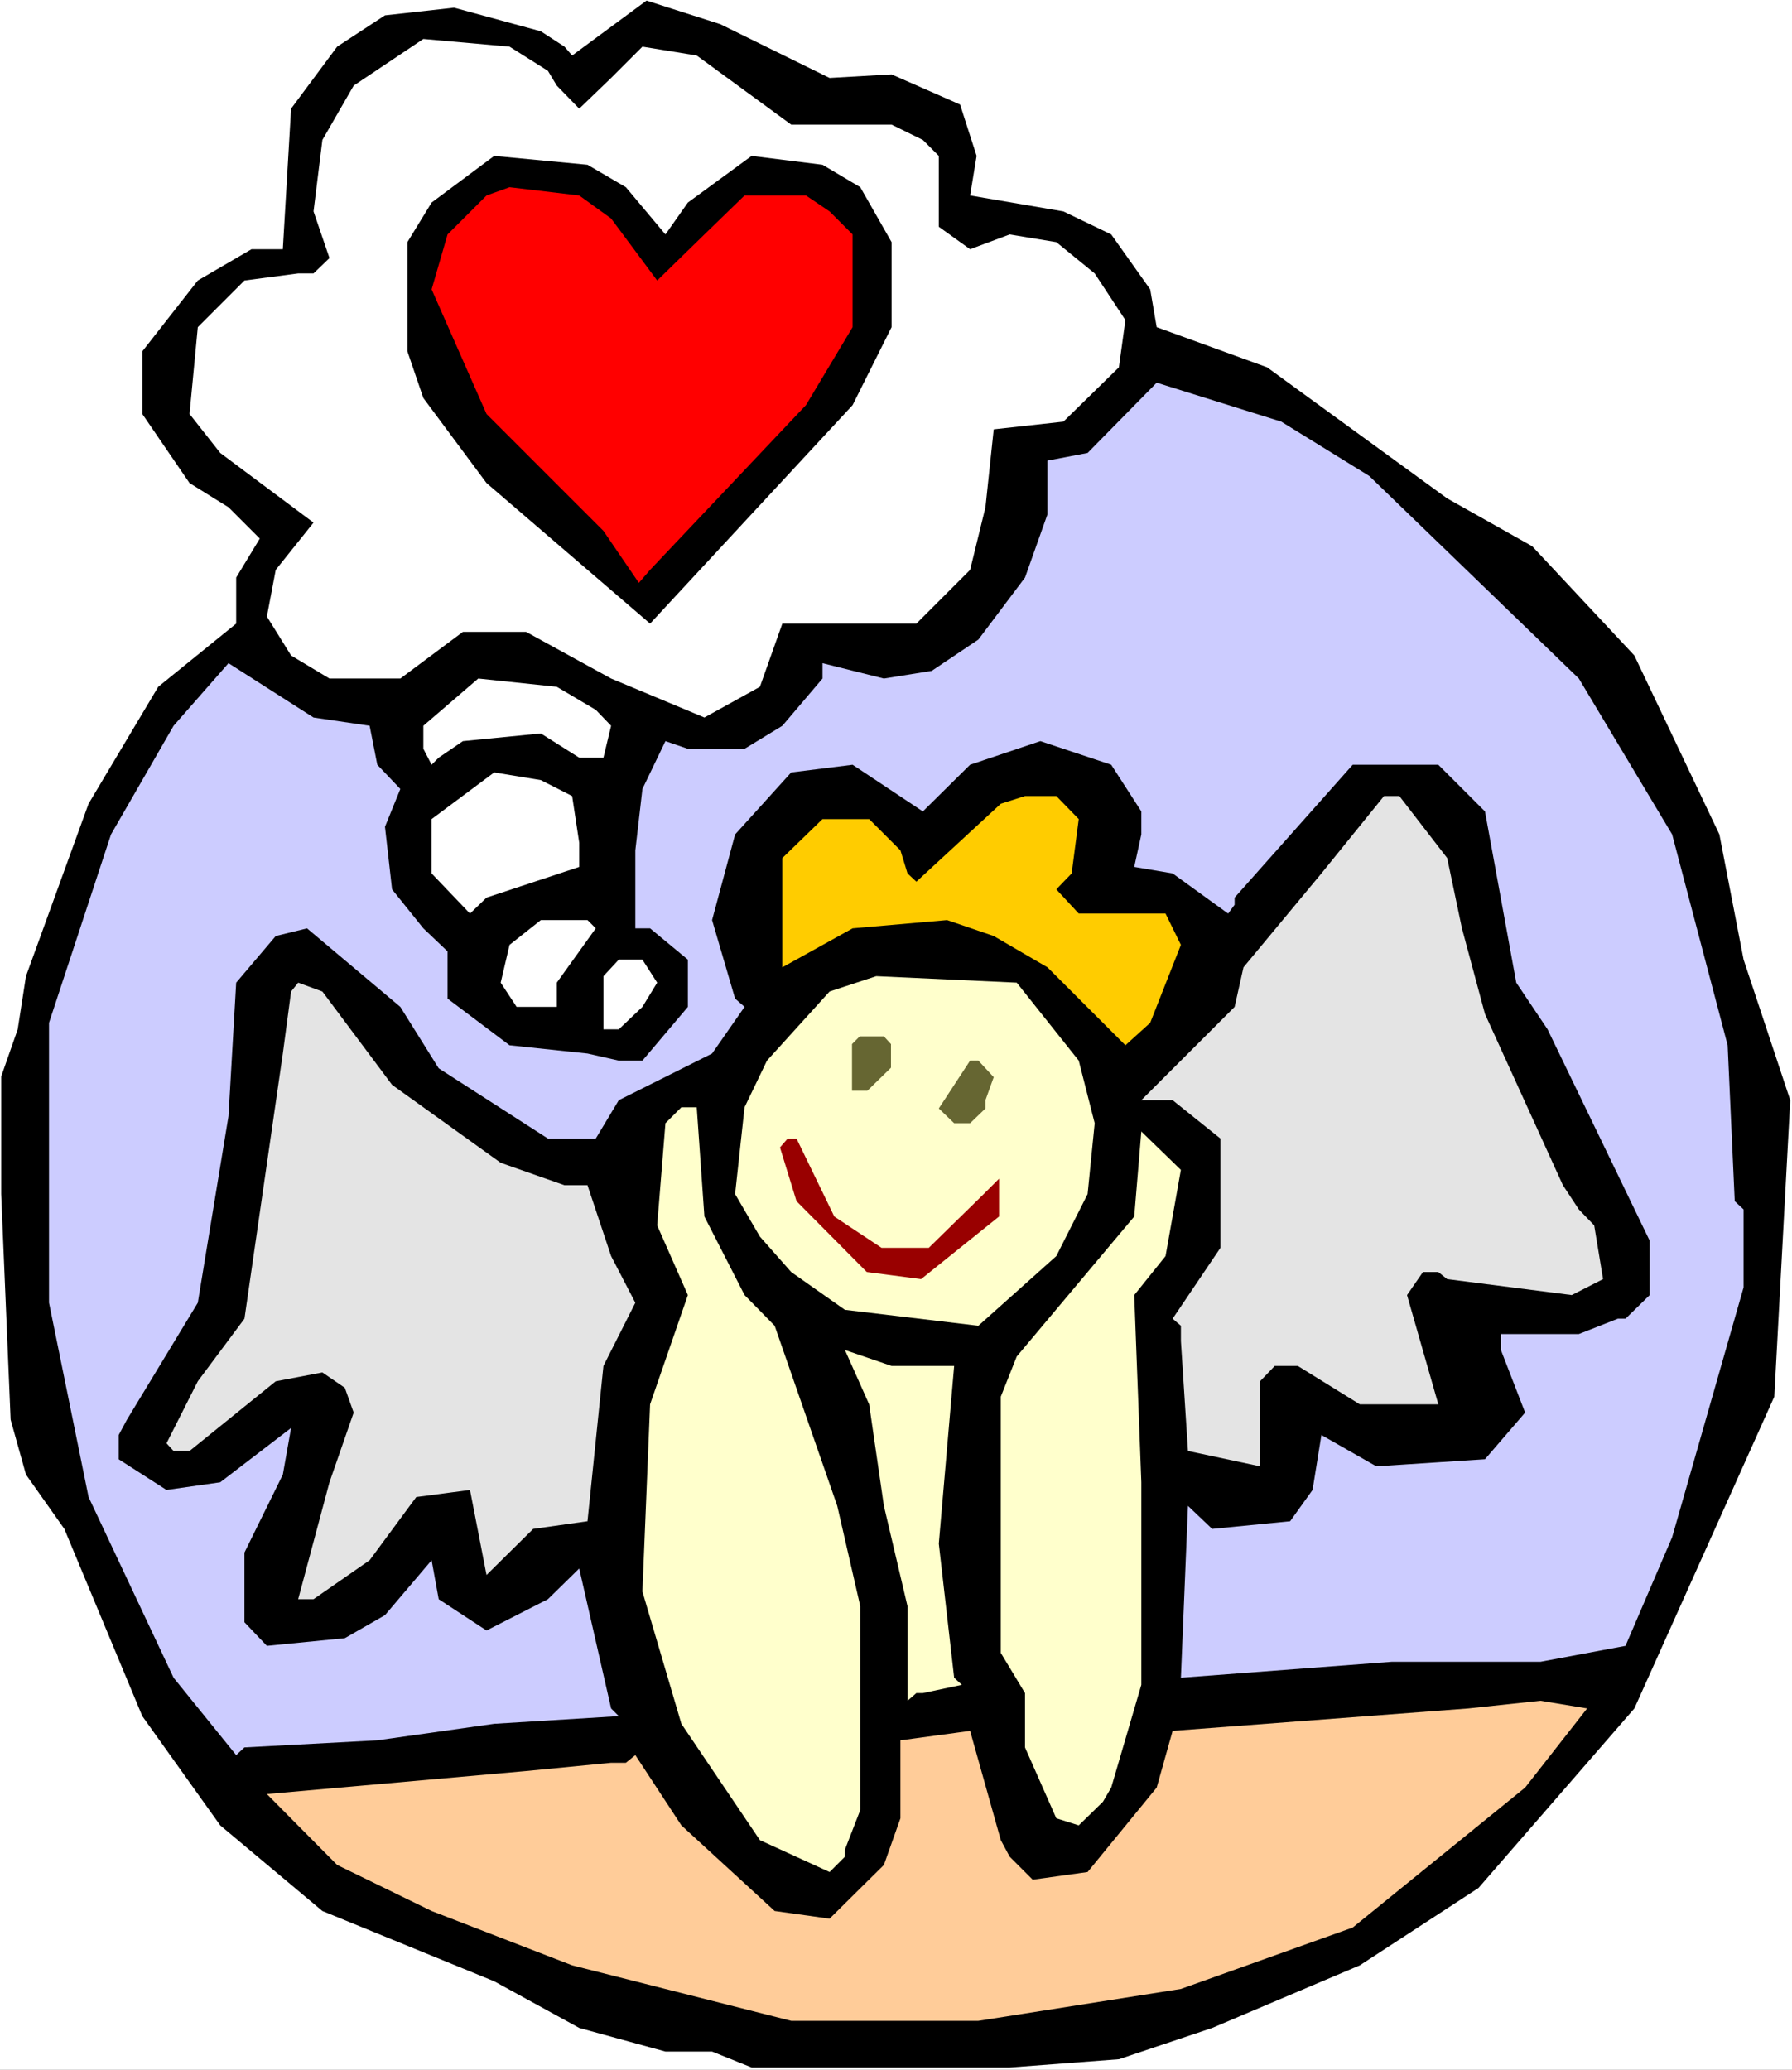
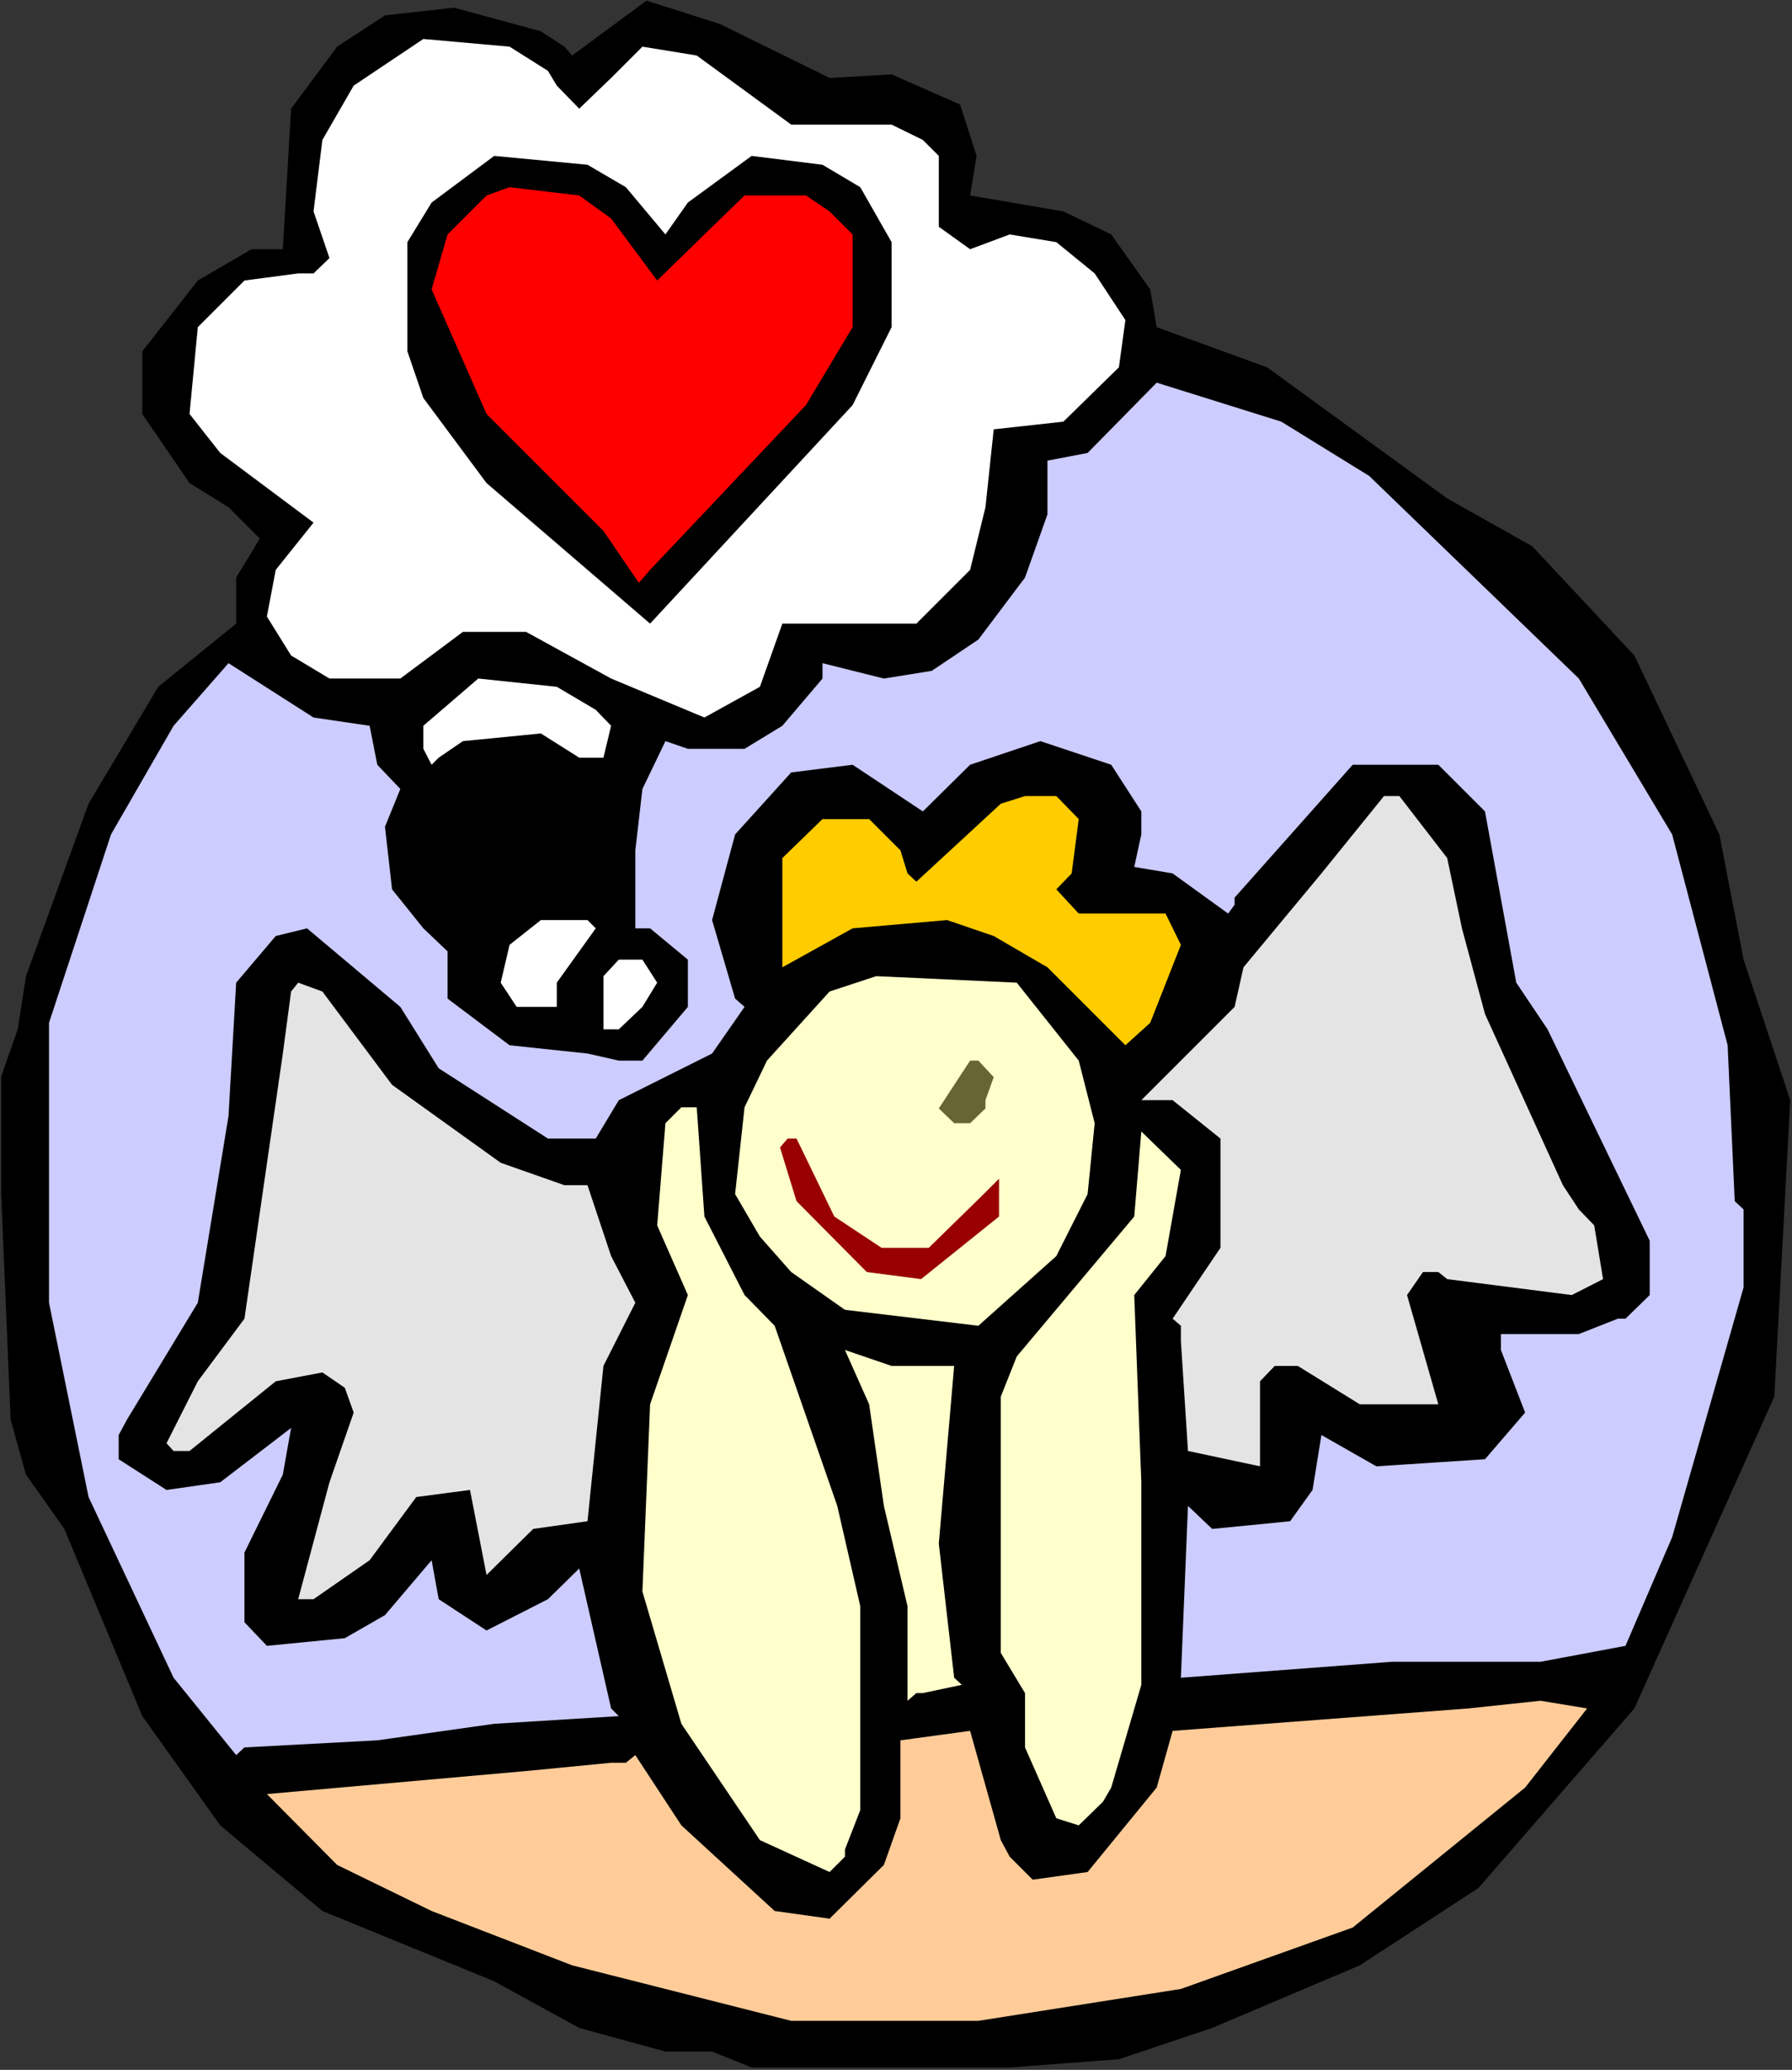
<svg xmlns="http://www.w3.org/2000/svg" xmlns:ns1="http://sodipodi.sourceforge.net/DTD/sodipodi-0.dtd" xmlns:ns2="http://www.inkscape.org/namespaces/inkscape" version="1.0" width="129.766mm" height="149.843mm" id="svg21" ns1:docname="Angel Thinking About Love.wmf">
  <rect width="100%" height="100%" fill="#333333" stroke="none" />
  <ns1:namedview id="namedview21" pagecolor="#ffffff" bordercolor="#000000" borderopacity="0.25" ns2:showpageshadow="2" ns2:pageopacity="0.0" ns2:pagecheckerboard="0" ns2:deskcolor="#d1d1d1" ns2:document-units="mm" />
  <defs id="defs1">
    <pattern id="WMFhbasepattern" patternUnits="userSpaceOnUse" width="6" height="6" x="0" y="0" />
  </defs>
-   <path style="fill:#ffffff;fill-opacity:1;fill-rule:evenodd;stroke:none" d="M 0,566.337 H 490.455 V 0 H 0 Z" id="path1" />
  <path style="fill:#000000;fill-opacity:1;fill-rule:evenodd;stroke:none" d="m 154.489,12.765 2.101,2.424 20.362,-15.027 20.2,6.463 29.896,14.704 16.968,-0.969 18.746,8.241 4.525,14.057 -1.778,10.826 25.533,4.363 13.09,6.302 10.666,15.027 1.778,10.341 30.219,10.987 49.288,35.871 23.27,13.088 27.957,29.892 23.27,48.959 6.626,34.255 12.766,38.456 -4.363,81.113 -38.299,85.314 -42.662,49.12 -32.482,21.167 -40.4,17.127 -25.533,8.564 -29.896,2.262 h -70.619 l -10.827,-4.363 H 182.123 L 158.529,554.864 135.259,542.1 88.234,522.872 60.277,499.443 38.946,469.55 17.614,418.33 7.11,403.464 2.909,388.437 0.323,326.714 V 294.56 L 4.848,281.633 7.11,267.091 24.24,219.91 43.309,187.917 64.64,170.628 V 158.025 L 71.104,147.361 62.539,138.797 51.874,132.172 38.946,113.267 V 96.14 L 54.136,76.75 68.842,68.187 h 8.565 L 79.669,29.731 92.273,12.765 105.363,4.201 124.27,2.101 148.025,8.564 Z" id="path2" />
  <path style="fill:#ffffff;fill-opacity:1;fill-rule:evenodd;stroke:none" d="m 149.965,19.39 2.424,4.039 6.141,6.302 8.726,-8.402 8.565,-8.564 14.867,2.424 25.856,18.905 h 27.472 l 8.565,4.201 4.363,4.363 v 19.39 l 8.565,6.14 10.827,-4.039 12.766,2.101 10.504,8.564 8.403,12.765 -1.778,12.926 -15.19,14.865 -19.069,2.101 -2.262,21.329 -4.202,17.127 -14.706,14.704 h -36.683 l -6.141,17.289 -15.19,8.402 L 167.256,185.655 143.985,172.89 H 126.694 L 109.565,185.655 H 90.173 L 79.669,179.353 73.043,168.689 75.467,155.924 85.81,142.998 60.277,123.932 51.874,113.267 54.136,89.515 66.902,76.75 81.608,74.811 h 4.202 L 90.173,70.61 85.81,57.846 88.234,38.294 96.798,23.429 115.867,10.664 l 23.594,2.101 z" id="path3" />
  <path style="fill:#000000;fill-opacity:1;fill-rule:evenodd;stroke:none" d="m 171.296,51.221 10.827,12.926 6.141,-8.725 17.453,-12.765 19.392,2.424 10.342,6.14 8.565,15.027 V 89.515 L 233.35,110.844 177.921,170.628 133.158,132.172 115.867,108.905 111.504,96.14 V 66.248 l 6.626,-10.826 17.13,-12.765 25.533,2.424 z" id="path4" />
  <path style="fill:#ff0000;fill-opacity:1;fill-rule:evenodd;stroke:none" d="M 167.256,59.784 179.861,76.75 192.789,64.147 203.777,53.483 h 16.806 l 6.464,4.363 6.302,6.302 v 25.368 l -12.766,21.329 -42.662,45.081 -3.07,3.555 -9.696,-14.219 -31.997,-31.993 -15.029,-34.093 4.363,-15.027 10.666,-10.664 6.302,-2.262 19.069,2.262 z" id="path5" />
  <path style="fill:#ccccff;fill-opacity:1;fill-rule:evenodd;stroke:none" d="m 374.75,130.233 57.368,55.422 25.533,42.657 15.19,57.684 1.939,42.657 2.424,2.262 v 21.329 l -19.554,68.348 -12.766,29.731 -23.27,4.363 h -40.723 l -57.691,4.363 1.939,-47.02 6.626,6.302 21.331,-2.101 6.141,-8.564 2.424,-15.027 15.029,8.564 29.734,-1.939 10.989,-12.765 -6.626,-17.127 v -4.363 h 21.331 l 10.666,-4.201 h 2.101 l 6.626,-6.463 v -14.865 l -27.957,-57.846 -8.565,-12.765 -8.565,-46.858 -12.766,-12.765 h -23.432 l -32.32,36.355 v 1.939 l -1.778,2.424 -15.19,-10.987 -10.504,-1.777 1.939,-8.887 v -6.302 l -8.242,-12.765 -19.392,-6.463 -19.23,6.463 -12.928,12.765 -19.23,-12.765 -16.806,2.101 -15.352,16.966 -6.302,23.429 6.302,21.49 2.586,2.262 -8.888,12.765 -25.533,12.765 -6.302,10.503 h -13.09 l -29.896,-19.228 -10.504,-16.804 -25.533,-21.49 -8.565,2.101 -10.827,12.765 -2.101,36.517 -8.403,51.059 -19.392,31.993 -2.262,4.201 v 6.625 l 13.09,8.402 14.706,-2.101 19.392,-14.865 -2.262,12.765 -10.504,21.329 v 19.066 l 6.141,6.463 21.331,-2.101 10.989,-6.302 12.766,-15.027 1.939,10.664 13.09,8.564 16.806,-8.564 8.565,-8.402 8.726,38.294 2.101,2.101 -34.098,2.101 -31.997,4.524 -36.36,1.939 -2.262,2.101 -17.13,-21.167 -23.27,-49.443 -10.827,-53.16 v -76.589 l 16.968,-51.544 17.13,-29.731 15.029,-17.127 23.27,14.865 15.352,2.262 2.101,10.664 6.302,6.625 -4.202,10.341 1.939,17.127 8.565,10.664 6.626,6.302 v 12.926 l 16.968,12.765 21.331,2.262 8.565,1.939 h 6.464 l 12.443,-14.704 v -12.926 l -10.342,-8.564 h -4.04 v -21.329 l 1.939,-16.804 6.302,-13.088 6.141,2.101 h 15.514 l 10.342,-6.302 10.989,-12.926 v -4.201 l 16.806,4.201 13.09,-2.101 12.766,-8.564 12.766,-16.966 6.141,-17.289 v -14.704 l 10.989,-2.101 18.907,-19.228 34.098,10.664 z" id="path6" />
  <path style="fill:#ffffff;fill-opacity:1;fill-rule:evenodd;stroke:none" d="m 163.054,194.219 4.202,4.363 -2.101,8.725 h -6.626 l -10.504,-6.625 -21.331,2.101 -6.626,4.524 -1.939,1.939 -2.262,-4.363 v -6.302 l 15.029,-12.926 21.493,2.262 z" id="path7" />
-   <path style="fill:#ffffff;fill-opacity:1;fill-rule:evenodd;stroke:none" d="m 156.59,217.809 1.939,12.765 v 6.625 l -25.371,8.402 -4.525,4.363 -10.504,-10.987 v -14.865 l 17.13,-12.765 12.766,2.101 z" id="path8" />
  <path style="fill:#ffcc00;fill-opacity:1;fill-rule:evenodd;stroke:none" d="m 295.243,224.111 -1.939,14.865 -4.202,4.363 6.141,6.625 h 23.755 l 4.202,8.564 -8.403,21.329 -6.787,6.14 -21.331,-21.329 -14.706,-8.564 -12.766,-4.363 -25.856,2.262 -19.23,10.664 v -29.892 l 10.989,-10.664 h 12.766 l 8.565,8.564 1.939,6.302 2.424,2.262 23.109,-21.329 6.626,-2.101 h 8.565 z" id="path9" />
  <path style="fill:#e4e4e4;fill-opacity:1;fill-rule:evenodd;stroke:none" d="m 396.081,234.775 4.04,19.228 6.302,23.429 21.331,46.858 4.363,6.625 4.202,4.363 2.424,14.704 -8.565,4.363 -34.098,-4.363 -2.424,-1.939 h -4.202 l -4.363,6.302 8.565,29.892 H 372.164 L 355.196,373.734 h -6.302 l -4.04,4.201 v 23.267 l -19.715,-4.201 -1.939,-30.054 v -4.201 l -2.262,-1.939 13.09,-19.39 v -29.892 l -13.09,-10.503 h -8.565 l 25.533,-25.53 2.424,-10.826 21.331,-25.691 17.13,-21.167 h 4.202 z" id="path10" />
  <path style="fill:#ffffff;fill-opacity:1;fill-rule:evenodd;stroke:none" d="m 163.054,254.003 -10.666,14.865 v 6.625 h -10.989 l -4.363,-6.625 2.424,-10.341 8.565,-6.786 h 12.766 z" id="path11" />
  <path style="fill:#ffffff;fill-opacity:1;fill-rule:evenodd;stroke:none" d="m 179.861,268.869 -4.04,6.625 -6.464,6.14 h -4.202 v -14.542 l 4.202,-4.524 h 6.464 z" id="path12" />
  <path style="fill:#ffffcc;fill-opacity:1;fill-rule:evenodd;stroke:none" d="m 295.243,290.197 4.363,17.127 -1.939,19.39 -8.565,16.966 -21.331,19.066 -36.522,-4.363 -14.706,-10.341 -8.565,-9.695 -6.787,-11.634 2.586,-23.752 6.141,-12.765 17.13,-18.905 12.766,-4.201 38.461,1.777 z" id="path13" />
  <path style="fill:#e4e4e4;fill-opacity:1;fill-rule:evenodd;stroke:none" d="m 107.302,296.822 29.734,21.329 17.453,6.14 h 6.302 l 6.464,19.39 6.626,12.765 -8.726,17.289 -4.363,42.495 -14.867,2.101 -12.766,12.603 -4.525,-23.267 -14.706,1.939 -12.766,17.289 -15.352,10.664 h -4.202 l 8.565,-31.993 6.626,-19.066 -2.424,-6.786 -6.141,-4.201 -12.766,2.424 -23.594,19.066 h -4.363 l -1.939,-2.101 8.565,-16.966 12.766,-17.127 10.504,-72.549 2.262,-16.966 1.939,-2.424 6.626,2.424 z" id="path14" />
-   <path style="fill:#666632;fill-opacity:1;fill-rule:evenodd;stroke:none" d="m 243.854,285.673 v 6.463 l -6.464,6.302 h -4.202 V 285.673 l 2.101,-2.101 h 6.626 z" id="path15" />
  <path style="fill:#666632;fill-opacity:1;fill-rule:evenodd;stroke:none" d="m 271.972,294.721 -2.262,6.302 v 2.262 l -4.202,4.039 h -4.363 l -4.202,-4.039 8.565,-13.088 h 2.262 z" id="path16" />
  <path style="fill:#ffffcc;fill-opacity:1;fill-rule:evenodd;stroke:none" d="m 192.789,332.854 10.989,21.49 8.242,8.402 17.13,49.282 6.302,27.469 v 55.745 l -4.202,10.826 v 1.939 l -4.202,4.201 -19.069,-8.725 -21.493,-31.831 -10.666,-36.194 2.101,-51.221 10.342,-29.892 -8.403,-19.066 2.262,-27.953 4.363,-4.363 h 4.202 z" id="path17" />
  <path style="fill:#ffffcc;fill-opacity:1;fill-rule:evenodd;stroke:none" d="m 318.998,343.68 -8.565,10.664 1.939,51.221 v 55.422 l -8.242,28.115 -2.262,3.878 -6.626,6.463 -6.141,-1.939 -8.565,-19.39 v -14.865 l -6.626,-10.987 v -70.126 l 4.363,-10.987 32.158,-38.294 1.939,-23.267 10.827,10.503 z" id="path18" />
  <path style="fill:#990000;fill-opacity:1;fill-rule:evenodd;stroke:none" d="m 228.341,332.854 12.928,8.564 h 12.928 l 15.029,-14.704 4.202,-4.201 v 10.341 l -21.331,17.127 -14.867,-1.939 -19.23,-19.39 -4.525,-14.704 2.101,-2.424 h 2.424 z" id="path19" />
  <path style="fill:#ffffcc;fill-opacity:1;fill-rule:evenodd;stroke:none" d="m 261.145,373.734 -4.202,48.635 4.202,36.679 2.101,1.939 -10.666,2.262 h -1.778 l -2.424,2.101 v -25.853 l -6.464,-27.469 -4.04,-27.792 -6.626,-14.865 12.766,4.363 z" id="path20" />
  <path style="fill:#ffcc99;fill-opacity:1;fill-rule:evenodd;stroke:none" d="m 417.412,489.102 -47.187,38.294 -47.026,16.804 -55.429,8.725 H 216.544 L 156.59,537.737 118.129,522.872 92.273,510.269 73.043,490.879 l 70.942,-6.302 23.27,-2.262 h 4.04 l 2.586,-2.101 12.605,19.228 25.533,23.429 15.029,2.101 14.867,-14.704 4.525,-12.765 v -21.329 l 19.069,-2.585 8.403,29.892 2.424,4.524 6.302,6.302 15.029,-2.101 18.907,-23.106 4.363,-15.512 80.962,-6.14 19.715,-2.101 12.766,2.101 z" id="path21" />
</svg>